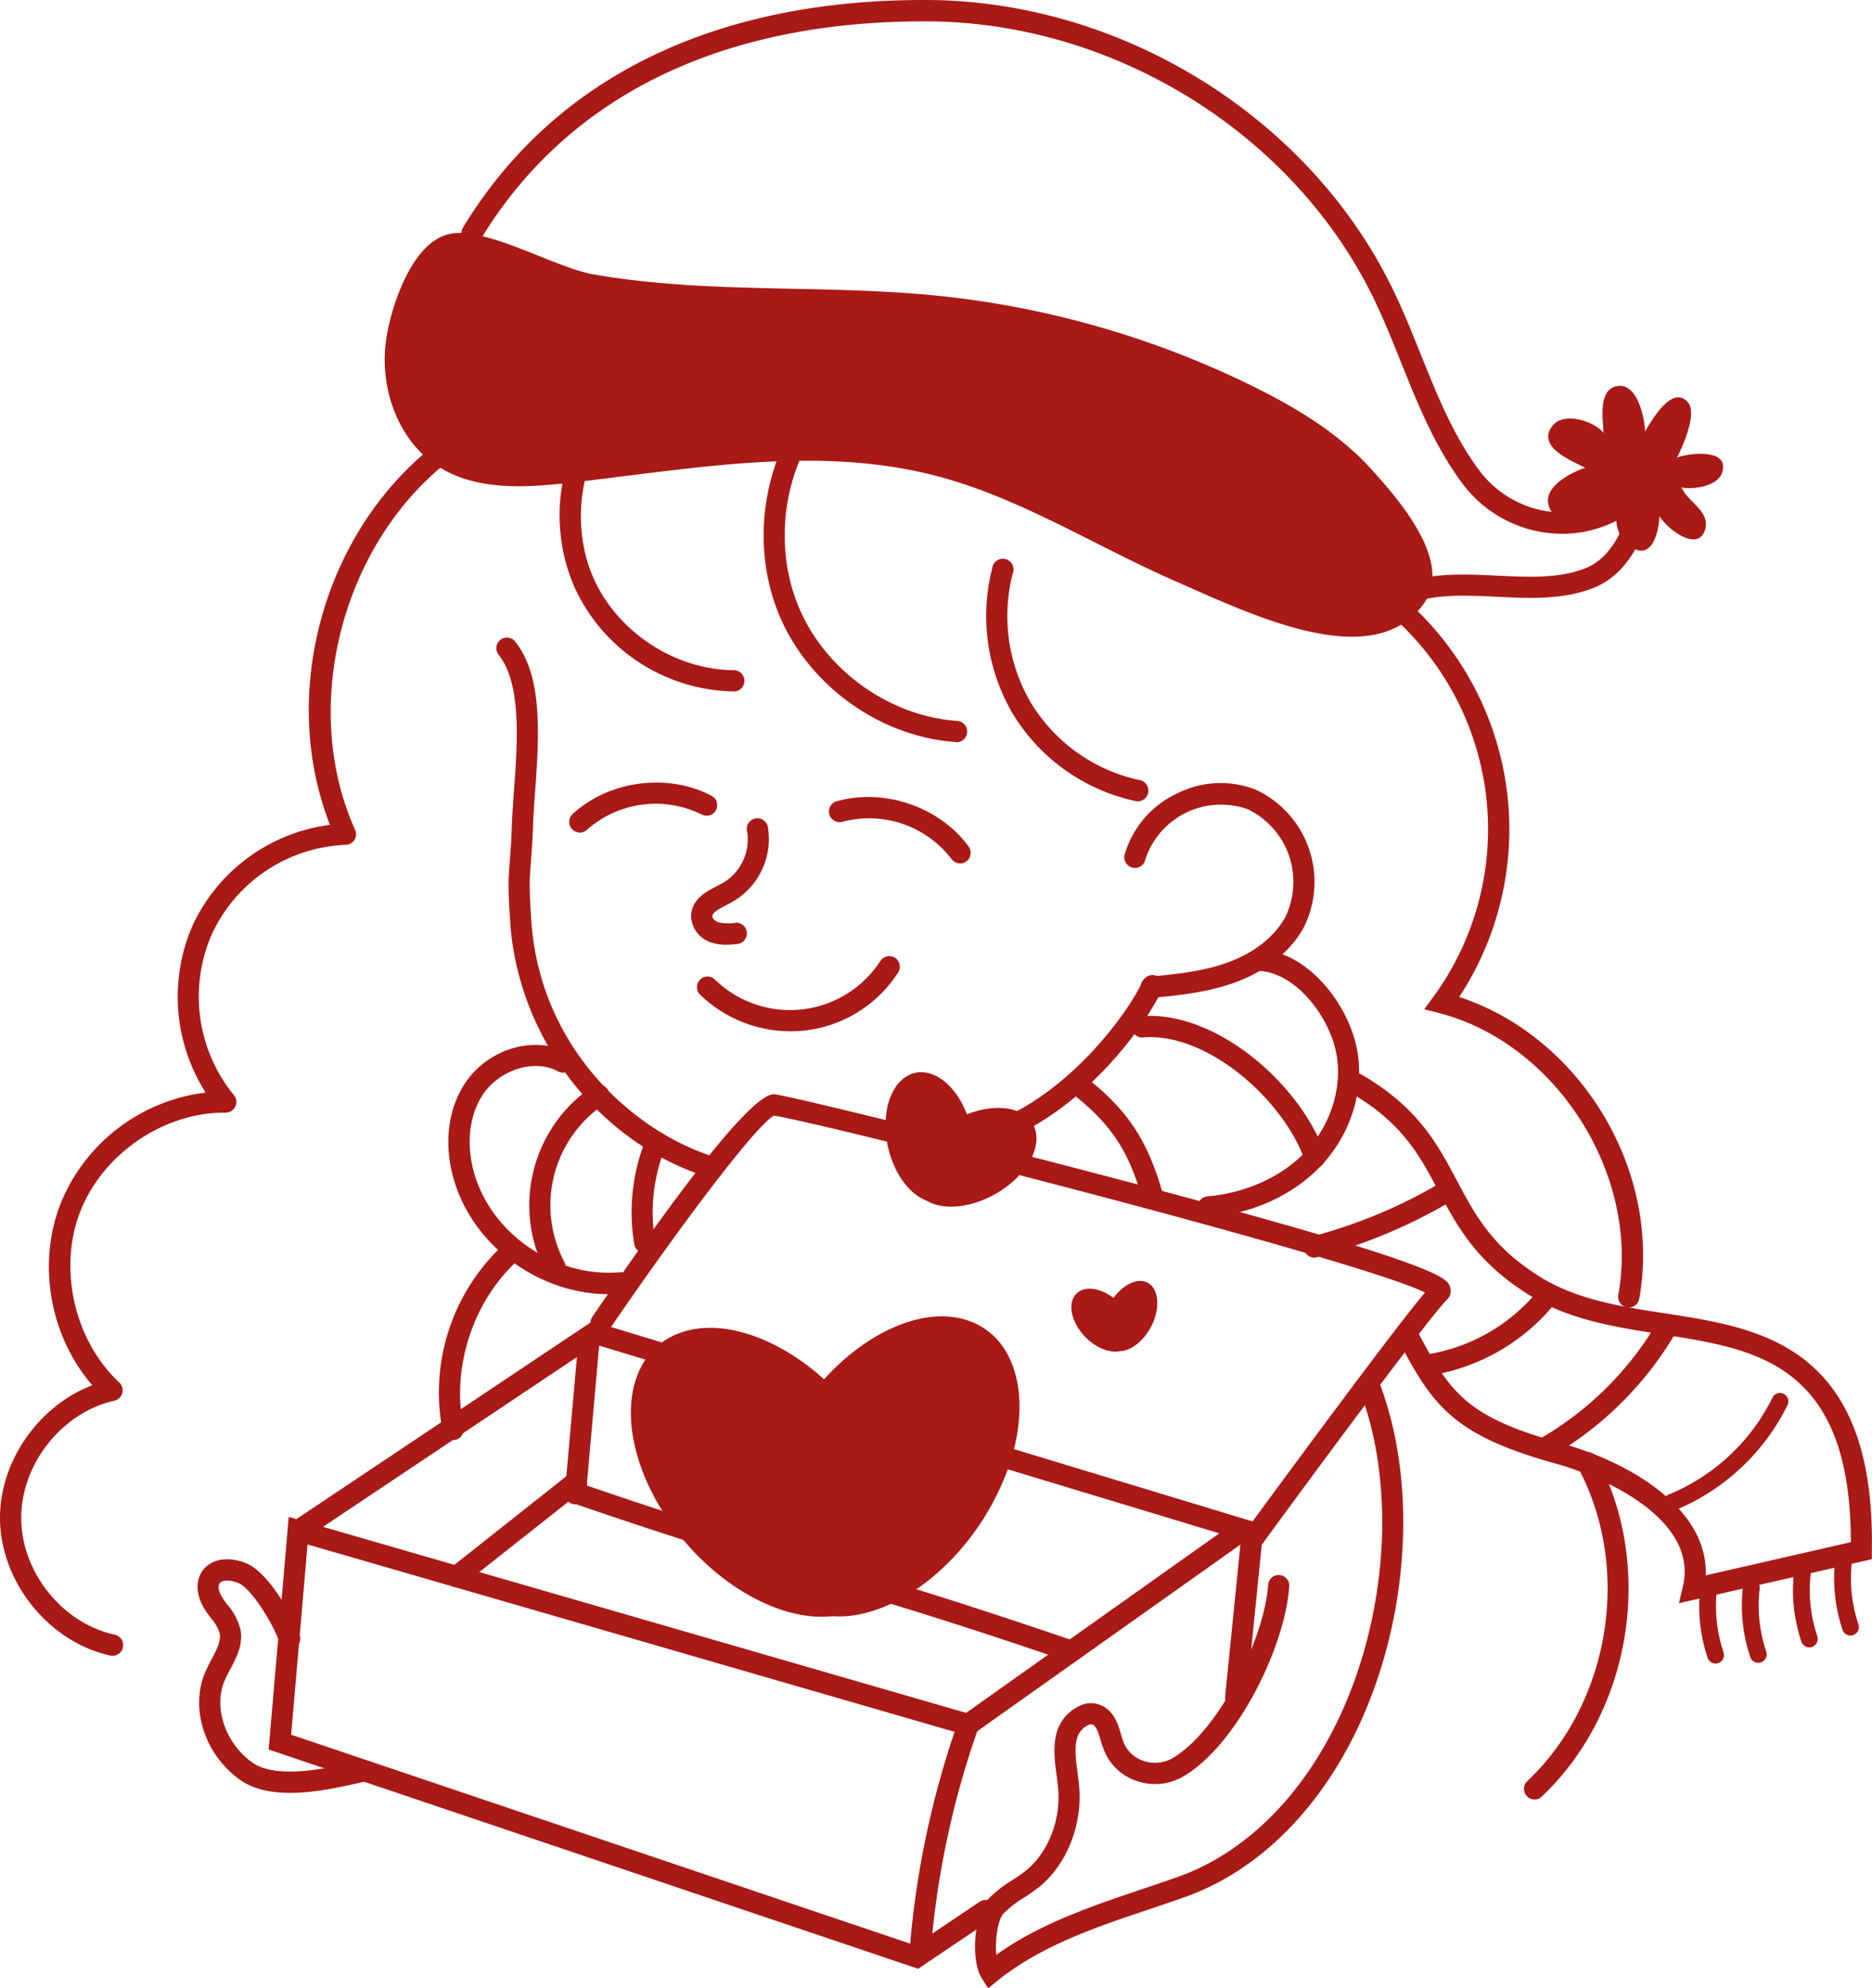
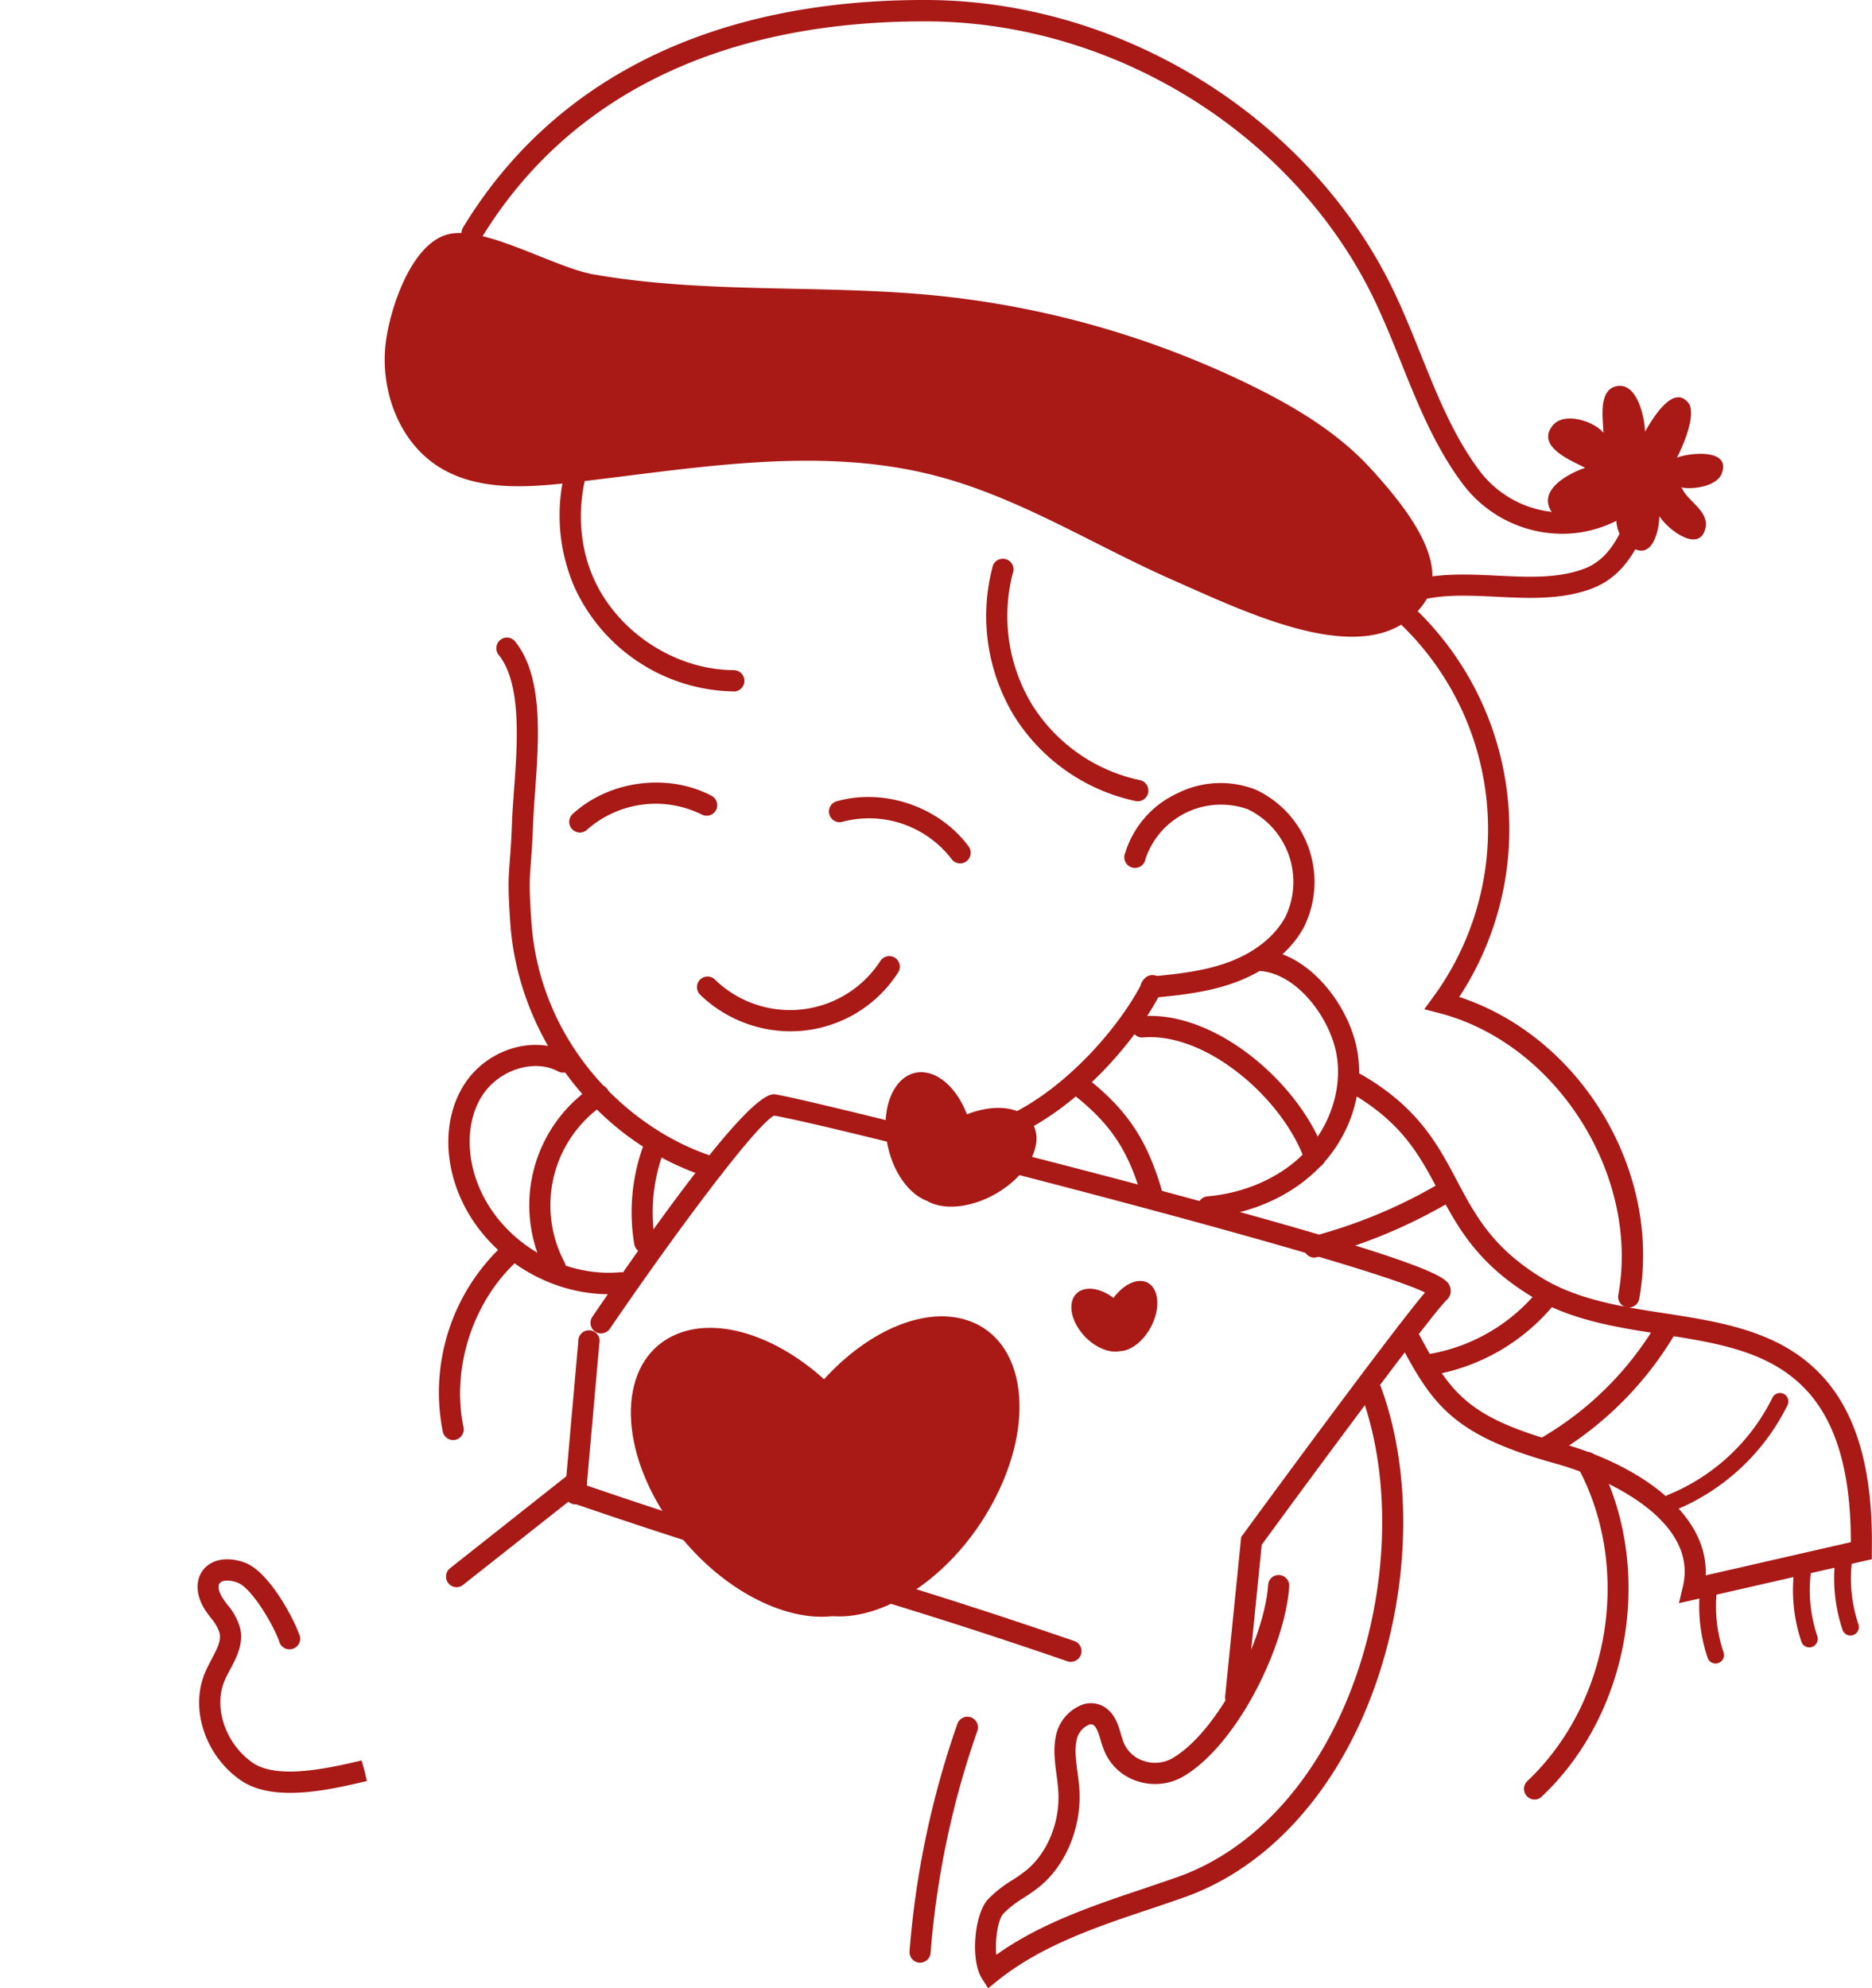
<svg xmlns="http://www.w3.org/2000/svg" viewBox="0 0 525.59 558.25">
  <defs>
    <style>.cls-1{fill:#a91916;}</style>
  </defs>
  <title>Recurso 3</title>
  <g id="Capa_2" data-name="Capa 2">
    <g id="Instrucciones">
      <path class="cls-1" d="M519.56,459.22a2.37,2.37,0,0,1-2.24-1.61,45.58,45.58,0,0,1-2.06-19.71,2.36,2.36,0,1,1,4.69.56,40.5,40.5,0,0,0,1.84,17.62,2.39,2.39,0,0,1-1.47,3A2.51,2.51,0,0,1,519.56,459.22Z" />
      <path class="cls-1" d="M508,462.55a2.35,2.35,0,0,1-2.23-1.61,45.28,45.28,0,0,1-2.06-19.71,2.36,2.36,0,1,1,4.68.55,40.55,40.55,0,0,0,1.85,17.63,2.4,2.4,0,0,1-1.48,3A2.51,2.51,0,0,1,508,462.55Z" />
-       <path class="cls-1" d="M493.65,466.87a2.35,2.35,0,0,1-2.23-1.61,45.28,45.28,0,0,1-2.06-19.71,2.36,2.36,0,1,1,4.69.56,40.51,40.51,0,0,0,1.84,17.62,2.37,2.37,0,0,1-1.48,3A2.21,2.21,0,0,1,493.65,466.87Z" />
      <path class="cls-1" d="M481.67,467.08a2.37,2.37,0,0,1-2.23-1.61,45.48,45.48,0,0,1-2.06-19.72,2.36,2.36,0,1,1,4.68.56,40.7,40.7,0,0,0,1.85,17.63,2.37,2.37,0,0,1-1.48,3A2.21,2.21,0,0,1,481.67,467.08Z" />
      <path class="cls-1" d="M469.28,424.26a2.38,2.38,0,0,1-.87-4.58,56.42,56.42,0,0,0,29.23-27.25,2.35,2.35,0,0,1,3.16-1.07,2.38,2.38,0,0,1,1.06,3.18,61.15,61.15,0,0,1-31.71,29.55A2.25,2.25,0,0,1,469.28,424.26Z" />
      <path class="cls-1" d="M471.93,136.84c3.36.74,10.42-.31,11.56-4.13,2.3-6.78-8.93-5.61-12.65-4.24,1.59-3,5.49-11.92,3.31-15.21-4.34-5.75-10.3,4.5-12.28,7.92-.11-3.77-2.08-13.79-7.89-12.78-5.39,1-3.9,9.36-3.78,13.13-2.61-3.28-11-6-14.25-2.09-4.83,6,5.3,9.92,9.11,11.9-4.13,1.39-13.18,5.86-9.66,12,3.94,6.18,14.2.42,18.3-2.23.11,3.78-.6,8,2.83,11.26,6.44,6.1,9.13-1.53,9.38-7.42,2.62,4.12,11.58,10.57,13,3,.7-4.64-5.23-7.4-6.57-10.72" />
      <path class="cls-1" d="M339.4,341.9a3,3,0,0,1-.25-6c11-1,21.18-5.71,27.84-13,7.18-7.85,10.27-19.06,7.89-28.54-2.46-9.83-11.18-20.93-21-21.73a3,3,0,0,1,.49-6c12.55,1,23.19,14.14,26.23,26.22,2.9,11.56-.66,24.6-9.28,34-7.66,8.38-19.21,13.82-31.7,14.92Z" />
      <path class="cls-1" d="M267.93,322.91a28.72,28.72,0,0,1-3.47-.2,3,3,0,0,1,.67-5.93c21,2.39,46.22-22.69,55.61-41a3,3,0,1,1,5.26,2.75C316.09,297.86,291,322.91,267.93,322.91Z" />
      <path class="cls-1" d="M369.18,327.93a3,3,0,0,1-2.81-2c-5.85-17.05-27.57-36.33-45.71-34.62a3,3,0,0,1-.55-5.94c21.06-2,45.19,19.16,51.87,38.62a3,3,0,0,1-2.8,3.95Z" />
-       <path class="cls-1" d="M323.4,338.22a3,3,0,0,1-2.85-2.15c-3.9-13.48-9-20.91-20.05-29.44a3,3,0,0,1-.56-4.19,3,3,0,0,1,4.16-.56c12.1,9.3,17.89,17.81,22.15,32.52a3,3,0,0,1-2,3.7A2.69,2.69,0,0,1,323.4,338.22Z" />
+       <path class="cls-1" d="M323.4,338.22a3,3,0,0,1-2.85-2.15c-3.9-13.48-9-20.91-20.05-29.44a3,3,0,0,1-.56-4.19,3,3,0,0,1,4.16-.56c12.1,9.3,17.89,17.81,22.15,32.52a3,3,0,0,1-2,3.7Z" />
      <path class="cls-1" d="M471.38,450.13l1.11-4.67c4.35-18.23-20.48-30.3-35.84-34.56-29.15-8.07-34.67-16.64-44.4-35.28a3,3,0,0,1,1.25-4,2.94,2.94,0,0,1,4,1.26c9.53,18.26,14.18,24.94,40.73,32.3,21.52,6,41.41,19.52,40.67,37.14L519.65,433c0-20.76-4.55-35.24-14-44.21-10.13-9.65-24.28-11.85-39.27-14.17-12.5-1.94-25.43-3.94-36.35-10.59-15.43-9.38-20.92-19.73-26.22-29.74-5.2-9.81-10.11-19.08-24.58-27.44a3,3,0,0,1-1.1-4.08,3,3,0,0,1,4.05-1.1c15.95,9.21,21.5,19.68,26.86,29.81,5.16,9.72,10,18.91,24.05,27.44,9.93,6,22.26,8,34.2,9.8,15.22,2.36,31,4.8,42.44,15.73,11.06,10.52,16.23,27.2,15.81,51l0,2.34Zm51.22-14.7h0Z" />
      <path class="cls-1" d="M400.27,386.34a3,3,0,0,1-.4-5.94,50.54,50.54,0,0,0,32.5-18.7,3,3,0,0,1,4.17-.49,3,3,0,0,1,.49,4.2,56.52,56.52,0,0,1-36.35,20.9A2.73,2.73,0,0,1,400.27,386.34Z" />
      <path class="cls-1" d="M368.94,353.1a3,3,0,0,1-.75-5.88,142.35,142.35,0,0,0,36.56-15.29,3,3,0,0,1,4.07,1.06,3,3,0,0,1-1.05,4.09A148.45,148.45,0,0,1,369.69,353,2.76,2.76,0,0,1,368.94,353.1Z" />
      <path class="cls-1" d="M434.39,409.2a3,3,0,0,1-2.57-1.48,3,3,0,0,1,1.07-4.09,90.62,90.62,0,0,0,32.79-33,3,3,0,0,1,4.06-1.08,3,3,0,0,1,1.07,4.08,96.73,96.73,0,0,1-34.94,35.14A2.87,2.87,0,0,1,434.39,409.2Z" />
      <path class="cls-1" d="M200.27,330.85a2.8,2.8,0,0,1-.86-.13c-30.83-9.35-53.92-38.83-56.15-71.71-.69-10.09-.5-12.44-.14-17.13.19-2.44.43-5.48.62-10.68.11-2.9.34-6.09.58-9.42,1-13.31,2.13-29.87-4.3-37.9a3,3,0,0,1,.45-4.2,2.94,2.94,0,0,1,4.17.45c7.9,9.87,6.68,27,5.6,42.08-.24,3.26-.46,6.38-.57,9.21-.2,5.33-.44,8.43-.63,10.92-.36,4.54-.52,6.61.14,16.27,2.41,35.53,28.61,59.32,51.94,66.39a3,3,0,0,1-.85,5.85Z" />
      <path class="cls-1" d="M323.37,280.18a3,3,0,0,1-.27-6c7.62-.7,15-1.52,21.75-4,7.34-2.69,13-7.19,16-12.66a22.64,22.64,0,0,0-10.49-30.29,22.37,22.37,0,0,0-28.73,13.87,3,3,0,1,1-5.7-1.66,27.28,27.28,0,0,1,14.62-16.69,27,27,0,0,1,22.09-1,28.58,28.58,0,0,1,13.39,38.69c-3.7,6.73-10.52,12.19-19.19,15.38-7.42,2.72-15.23,3.6-23.25,4.34Z" />
      <path class="cls-1" d="M288.48,313.75c-3.66-3.33-10.4-3.48-17-.88-2.5-6.57-7.2-11.41-12.2-11.8-6.76-.54-11.48,7.23-10.54,17.35.82,8.89,5.73,16.63,11.5,18.74,5.39,3.21,14.93,1.63,22.4-4C290.86,327,293.46,318.28,288.48,313.75Z" />
      <path class="cls-1" d="M270.7,370.43c-12.09-3.38-27.48,3.75-39.34,16.83-13.15-11.9-29.3-17.45-41.05-12.8-15.88,6.29-17.67,28.82-4,50.32,12,18.9,32,30.71,47.41,29,15.87,1.2,35.6-12.9,46-33.75C291.19,397.24,287.13,375,270.7,370.43Z" />
      <path class="cls-1" d="M438.57,149.87a35,35,0,0,1-27.89-14c-7.77-10.36-12.63-22.45-17.33-34.15-2.4-6-4.89-12.15-7.71-18C363.14,37.45,312.8,6.2,260.38,6h-1c-57.09,0-100.05,21.08-124.3,61A3,3,0,0,1,131,68a3,3,0,0,1-1-4.11C155.38,22.06,200.1,0,259.36,0h1C315,.24,367.5,32.83,391,81.1c2.91,6,5.44,12.28,7.88,18.35,4.77,11.86,9.27,23.06,16.56,32.79a29.46,29.46,0,0,0,23.18,11.66H439c6.94-.09,17.05-2.81,25.85-15.22a3,3,0,0,1,4.14-.7,3,3,0,0,1,.69,4.17c-8,11.27-18.86,17.56-30.6,17.72Z" />
      <path class="cls-1" d="M394.42,169.76a3,3,0,0,1-1.05-5.78c8.52-3.24,17.89-2.79,27-2.35,8.83.43,17.17.83,24.53-2,9.16-3.46,12.7-15.24,15-26.31a3,3,0,1,1,5.81,1.21c-2.59,12.66-6.84,26.2-18.69,30.69-8.51,3.23-17.85,2.78-26.91,2.33-8.84-.42-17.2-.82-24.57,2A3,3,0,0,1,394.42,169.76Z" />
      <path class="cls-1" d="M261.07,82.82A260.31,260.31,0,0,1,351,108.08c12.47,6.1,24.65,13.36,34,23.64s22.81,26.64,14.65,37.89c-14.28,19.68-48.21,3-70.4-6.77s-43-23.12-66.46-29.24c-33.55-8.75-68.85-1.85-103.3,2-12.33,1.37-25.69,2.12-36.22-4.48-11.22-7-16.52-21.43-15-34.62,1.08-9.32,7.11-28.57,18-30.82C136.41,63.55,155.53,75,166.41,77,197.64,82.51,229.6,79.89,261.07,82.82Z" />
-       <path class="cls-1" d="M257.77,552.78,75.42,491.22l5.33-61.67v-.05l.31-3.59,2.14.62L166.27,371l1.34.4,188.1,57-83.37,59.12-1.36-.4L86.35,433.65l-4.61,53.41,175.15,59.12,18.19-12.24a3,3,0,0,1,4.11.83,3,3,0,0,1-.81,4.14ZM90.69,428.7l180.56,52.23,71.08-50.41-175.1-53Z" />
      <path class="cls-1" d="M346.94,479.55l-.3,0a3,3,0,0,1-2.66-3.27l4.5-44.73.48-.66c1.77-2.42,40.4-55.23,51.13-68-19.79-9.64-169.49-47.72-182.78-49.64-5.1,2.64-27.26,32.24-46.11,59.86a3,3,0,0,1-4.13.77,3,3,0,0,1-.76-4.15c28.62-41.94,45.83-63,51.14-62.48,3.72.33,52.48,12.27,95.39,23.57,92.1,24.24,93.41,28,94.28,30.5a3.41,3.41,0,0,1-.87,3.6c-4.69,4.51-38.68,50.56-52,68.81l-4.33,43.11A3,3,0,0,1,346.94,479.55Z" />
      <path class="cls-1" d="M258.33,551.07h-.24a3,3,0,0,1-2.72-3.22A253,253,0,0,1,268.8,484a3,3,0,0,1,3.78-1.83A3,3,0,0,1,274.4,486a247,247,0,0,0-13.12,62.31A3,3,0,0,1,258.33,551.07Z" />
      <path class="cls-1" d="M161.55,422.37h-.26a3,3,0,0,1-2.69-3.24l3.76-42.44a3,3,0,1,1,5.91.53l-3.76,42.44A3,3,0,0,1,161.55,422.37Z" />
      <path class="cls-1" d="M300.78,466.63a2.93,2.93,0,0,1-1-.16c-29.05-10-49.35-16.11-69-22.05s-40-12.1-69.19-22.11a3,3,0,0,1-1.85-3.79,3,3,0,0,1,3.77-1.86c29.05,10,49.35,16.11,69,22s40,12.11,69.19,22.12a3,3,0,0,1-1,5.81Z" />
      <path class="cls-1" d="M128.2,445.64a2.93,2.93,0,0,1-2.33-1.14,3,3,0,0,1,.5-4.19L160,413.71a3,3,0,0,1,4.17.51,3,3,0,0,1-.5,4.19L130,445A2.94,2.94,0,0,1,128.2,445.64Z" />
      <path class="cls-1" d="M277.44,558.25l-1.78-2.79c-3.19-5-2.2-17.87,1.72-22.17a33.78,33.78,0,0,1,6.83-5.39,45.34,45.34,0,0,0,3.92-2.76c6-4.91,9.58-13.68,9-22.32-.09-1.47-.29-2.94-.48-4.42-.49-3.66-1-7.45-.13-11.29a11.86,11.86,0,0,1,7.5-8.53,7.23,7.23,0,0,1,7.29,1.65c2,1.88,2.74,4.4,3.39,6.63.24.81.47,1.61.77,2.37a9,9,0,0,0,5.48,5.13,9.87,9.87,0,0,0,8-.57c13-7.36,26-33.41,27.1-48.79a2.94,2.94,0,0,1,3.17-2.77,3,3,0,0,1,2.75,3.19c-1.2,17.25-14.91,45-30.12,53.58A15.85,15.85,0,0,1,319,500a14.9,14.9,0,0,1-9-8.52,30.46,30.46,0,0,1-1-2.93c-.48-1.64-.94-3.2-1.75-4a1.35,1.35,0,0,0-1.5-.3,5.91,5.91,0,0,0-3.45,4.15c-.63,2.78-.22,5.88.22,9.17.21,1.61.42,3.23.53,4.83.67,10.51-3.73,21.24-11.22,27.35a53.31,53.31,0,0,1-4.42,3.12,29,29,0,0,0-5.69,4.42c-1.6,1.75-2.4,7.54-2,11.57,12.36-8.82,26.93-13.72,41.06-18.48,3.35-1.13,6.68-2.24,9.94-3.4,18.91-6.73,35.06-22.77,45.48-45.17,13.3-28.59,15.63-64.06,5.94-90.35a3,3,0,0,1,1.75-3.84,3,3,0,0,1,3.81,1.76c10.22,27.72,7.81,65-6.13,95-11.1,23.85-28.46,41-48.87,48.26-3.3,1.17-6.65,2.3-10,3.43-15,5-30.48,10.26-42.69,20.1Z" />
      <path class="cls-1" d="M81.46,503.39c-5.27,0-10.25-.95-14.09-3.68-9.86-7-14.07-20-9.79-30.11.52-1.24,1.16-2.46,1.81-3.69,1.46-2.76,2.73-5.14,2.27-7.36a12,12,0,0,0-2.47-4.29c-.44-.59-.89-1.18-1.3-1.78-2.71-3.94-3.17-8.1-1.24-11.13,2.72-4.23,8.46-4.19,12.65-2.36,6.1,2.66,12.63,14.3,14.61,19.65a3,3,0,1,1-5.56,2.08c-2-5.29-7.74-14.66-11.41-16.25-2-.87-4.57-1-5.3.11s.13,3.05,1.13,4.5c.36.53.75,1.05,1.14,1.56a17,17,0,0,1,3.56,6.69c.9,4.34-1.09,8.09-2.85,11.4-.56,1.06-1.13,2.12-1.58,3.19-3.16,7.51.25,17.57,7.75,22.91,7,5,21.87,1.54,30.73-.54l.82,2.87.67,2.91C96.82,501.52,88.85,503.39,81.46,503.39Z" />
      <path class="cls-1" d="M321,359.73c-2.74-.49-6,1.47-8.37,4.69-3.14-2.39-6.82-3.28-9.33-2-3.38,1.78-3.33,6.91.12,11.46,3,4,7.68,6.21,11.06,5.48,3.53-.08,7.62-3.71,9.51-8.65C326,365.32,324.69,360.39,321,359.73Z" />
-       <path class="cls-1" d="M31.68,464.93a2.68,2.68,0,0,1-.62-.07C13.71,461.09.06,444.14,0,426.28c-.06-16.16,11-31.64,25.91-37.34-11.89-13.77-15.58-34.1-8.83-51.17a50.49,50.49,0,0,1,40.66-31A50.08,50.08,0,0,1,54,260a49.46,49.46,0,0,1,38.64-28.4C77.1,191.78,93,142.43,129.3,119.83a3,3,0,0,1,4.09,1,3,3,0,0,1-1,4.11C97.94,146.36,83,195.87,99.7,233a3,3,0,0,1-.19,2.82,3,3,0,0,1-2.44,1.4,43.26,43.26,0,0,0-37.65,25.2,43.77,43.77,0,0,0,6.25,45.07,3,3,0,0,1-2.3,4.91H63c-17.12,0-34,11.53-40.38,27.55s-1.81,36.41,10.85,48.2a3,3,0,0,1,.85,3,3,3,0,0,1-2.22,2.13c-14.71,3.31-26.19,17.79-26.14,33S17.57,455.82,32.31,459a3,3,0,0,1-.63,5.91Z" />
      <path class="cls-1" d="M206,194.13h0a50,50,0,0,1-44.62-29.08A50.61,50.61,0,0,1,169,112.11a3,3,0,0,1,4.19-.3,3,3,0,0,1,.3,4.21c-10.72,12.43-13.49,31.58-6.73,46.57s22.89,25.5,39.24,25.57a3,3,0,0,1,0,6Z" />
-       <path class="cls-1" d="M268.44,208.34h-.22c-21-1.51-40.72-15.55-49.14-34.94s-5.26-43.51,7.88-60a3,3,0,0,1,4.17-.47,3,3,0,0,1,.46,4.2c-11.8,14.83-14.64,36.5-7.08,53.91s25.3,30,44.13,31.37a3,3,0,0,1-.2,6Z" />
      <path class="cls-1" d="M319.53,225a3,3,0,0,1-.59-.06A53.42,53.42,0,0,1,284.72,201a54.08,54.08,0,0,1-6.13-41.49,3,3,0,1,1,5.74,1.54,48,48,0,0,0,5.43,36.8,47.32,47.32,0,0,0,30.35,21.21,3,3,0,0,1-.58,5.92Z" />
      <path class="cls-1" d="M162.79,233.76a3,3,0,0,1-2.2-1,3,3,0,0,1,.2-4.22c10.29-9.43,26.7-11.57,39-5.1a3,3,0,0,1,1.26,4,3,3,0,0,1-4,1.27A29.12,29.12,0,0,0,164.78,233,2.93,2.93,0,0,1,162.79,233.76Z" />
      <path class="cls-1" d="M269.57,242.42a3,3,0,0,1-2.39-1.2A29.17,29.17,0,0,0,236.3,230.8a3,3,0,0,1-1.68-5.73c13.36-3.95,29.05,1.34,37.33,12.59a3,3,0,0,1-.62,4.18A3,3,0,0,1,269.57,242.42Z" />
      <path class="cls-1" d="M221.92,289.56a36.61,36.61,0,0,1-25.33-10.25,3,3,0,0,1-.07-4.22,2.94,2.94,0,0,1,4.19-.07,30.23,30.23,0,0,0,46.48-5.23,3,3,0,0,1,4.1-.87,3,3,0,0,1,.86,4.14,35.88,35.88,0,0,1-30.23,16.5Z" />
      <path class="cls-1" d="M170.91,363.38c-17.62,0-34.8-11.12-41.8-27.49-4.67-10.92-4.26-22.57,1.08-31.16,6.31-10.14,19.75-14.31,29.34-9.1a3,3,0,0,1,1.21,4,3,3,0,0,1-4,1.21c-6.83-3.7-16.87-.42-21.5,7-4.25,6.83-4.5,16.65-.66,25.63,6.49,15.19,23.08,25.16,39.45,23.75a2.94,2.94,0,0,1,3.21,2.71,3,3,0,0,1-2.7,3.24C173.32,363.33,172.11,363.38,170.91,363.38Z" />
      <path class="cls-1" d="M155.87,358.74a3,3,0,0,1-2.63-1.58A40.21,40.21,0,0,1,166.45,305a3,3,0,0,1,4.11.84,3,3,0,0,1-.84,4.14,34.22,34.22,0,0,0-11.24,44.41,3,3,0,0,1-1.23,4A2.89,2.89,0,0,1,155.87,358.74Z" />
      <path class="cls-1" d="M181,351.83a3,3,0,0,1-2.92-2.5,54.62,54.62,0,0,1,3-28.85,3,3,0,0,1,3.85-1.69,3,3,0,0,1,1.67,3.87,48.65,48.65,0,0,0-2.7,25.69,3,3,0,0,1-2.44,3.44A4,4,0,0,1,181,351.83Z" />
      <path class="cls-1" d="M127.21,404.33a3,3,0,0,1-2.9-2.38A56.51,56.51,0,0,1,142,348.9a2.94,2.94,0,0,1,4.18.29,3,3,0,0,1-.28,4.21c-12.93,11.38-19.27,30.41-15.77,47.34a3,3,0,0,1-2.3,3.53A3.23,3.23,0,0,1,127.21,404.33Z" />
      <path class="cls-1" d="M457.28,367.12a2.47,2.47,0,0,1-.54-.05,3,3,0,0,1-2.38-3.47C460.47,330,437,293,404.14,284.47l-4.25-1.1,2.6-3.56a79.8,79.8,0,0,0-23.31-115.34,3,3,0,0,1-1-4.09,3,3,0,0,1,4.07-1,85.78,85.78,0,0,1,27.45,120.54c34.14,11.21,57,49,50.53,84.8A3,3,0,0,1,457.28,367.12Z" />
      <path class="cls-1" d="M430.8,505.26a3,3,0,0,1-2-5.16c23.31-22,29.43-59.81,14.24-88.06a3,3,0,0,1,1.2-4.05,3,3,0,0,1,4,1.21c16.43,30.56,9.81,71.52-15.41,95.26A2.91,2.91,0,0,1,430.8,505.26Z" />
-       <path class="cls-1" d="M203.91,265.26a13,13,0,0,1-4.08-.59,8.1,8.1,0,0,1-5.8-7.32c0-4.83,4.31-7.05,7.47-8.67l1.31-.69a14.18,14.18,0,0,0,7-14.3,3,3,0,1,1,5.85-1,20.32,20.32,0,0,1-10,20.51c-.45.25-.94.5-1.43.76-1.89,1-4.24,2.17-4.24,3.33,0,.59.81,1.37,1.72,1.67a12.63,12.63,0,0,0,5,.11,3,3,0,0,1,.59,5.94A33.36,33.36,0,0,1,203.91,265.26Z" />
    </g>
  </g>
</svg>